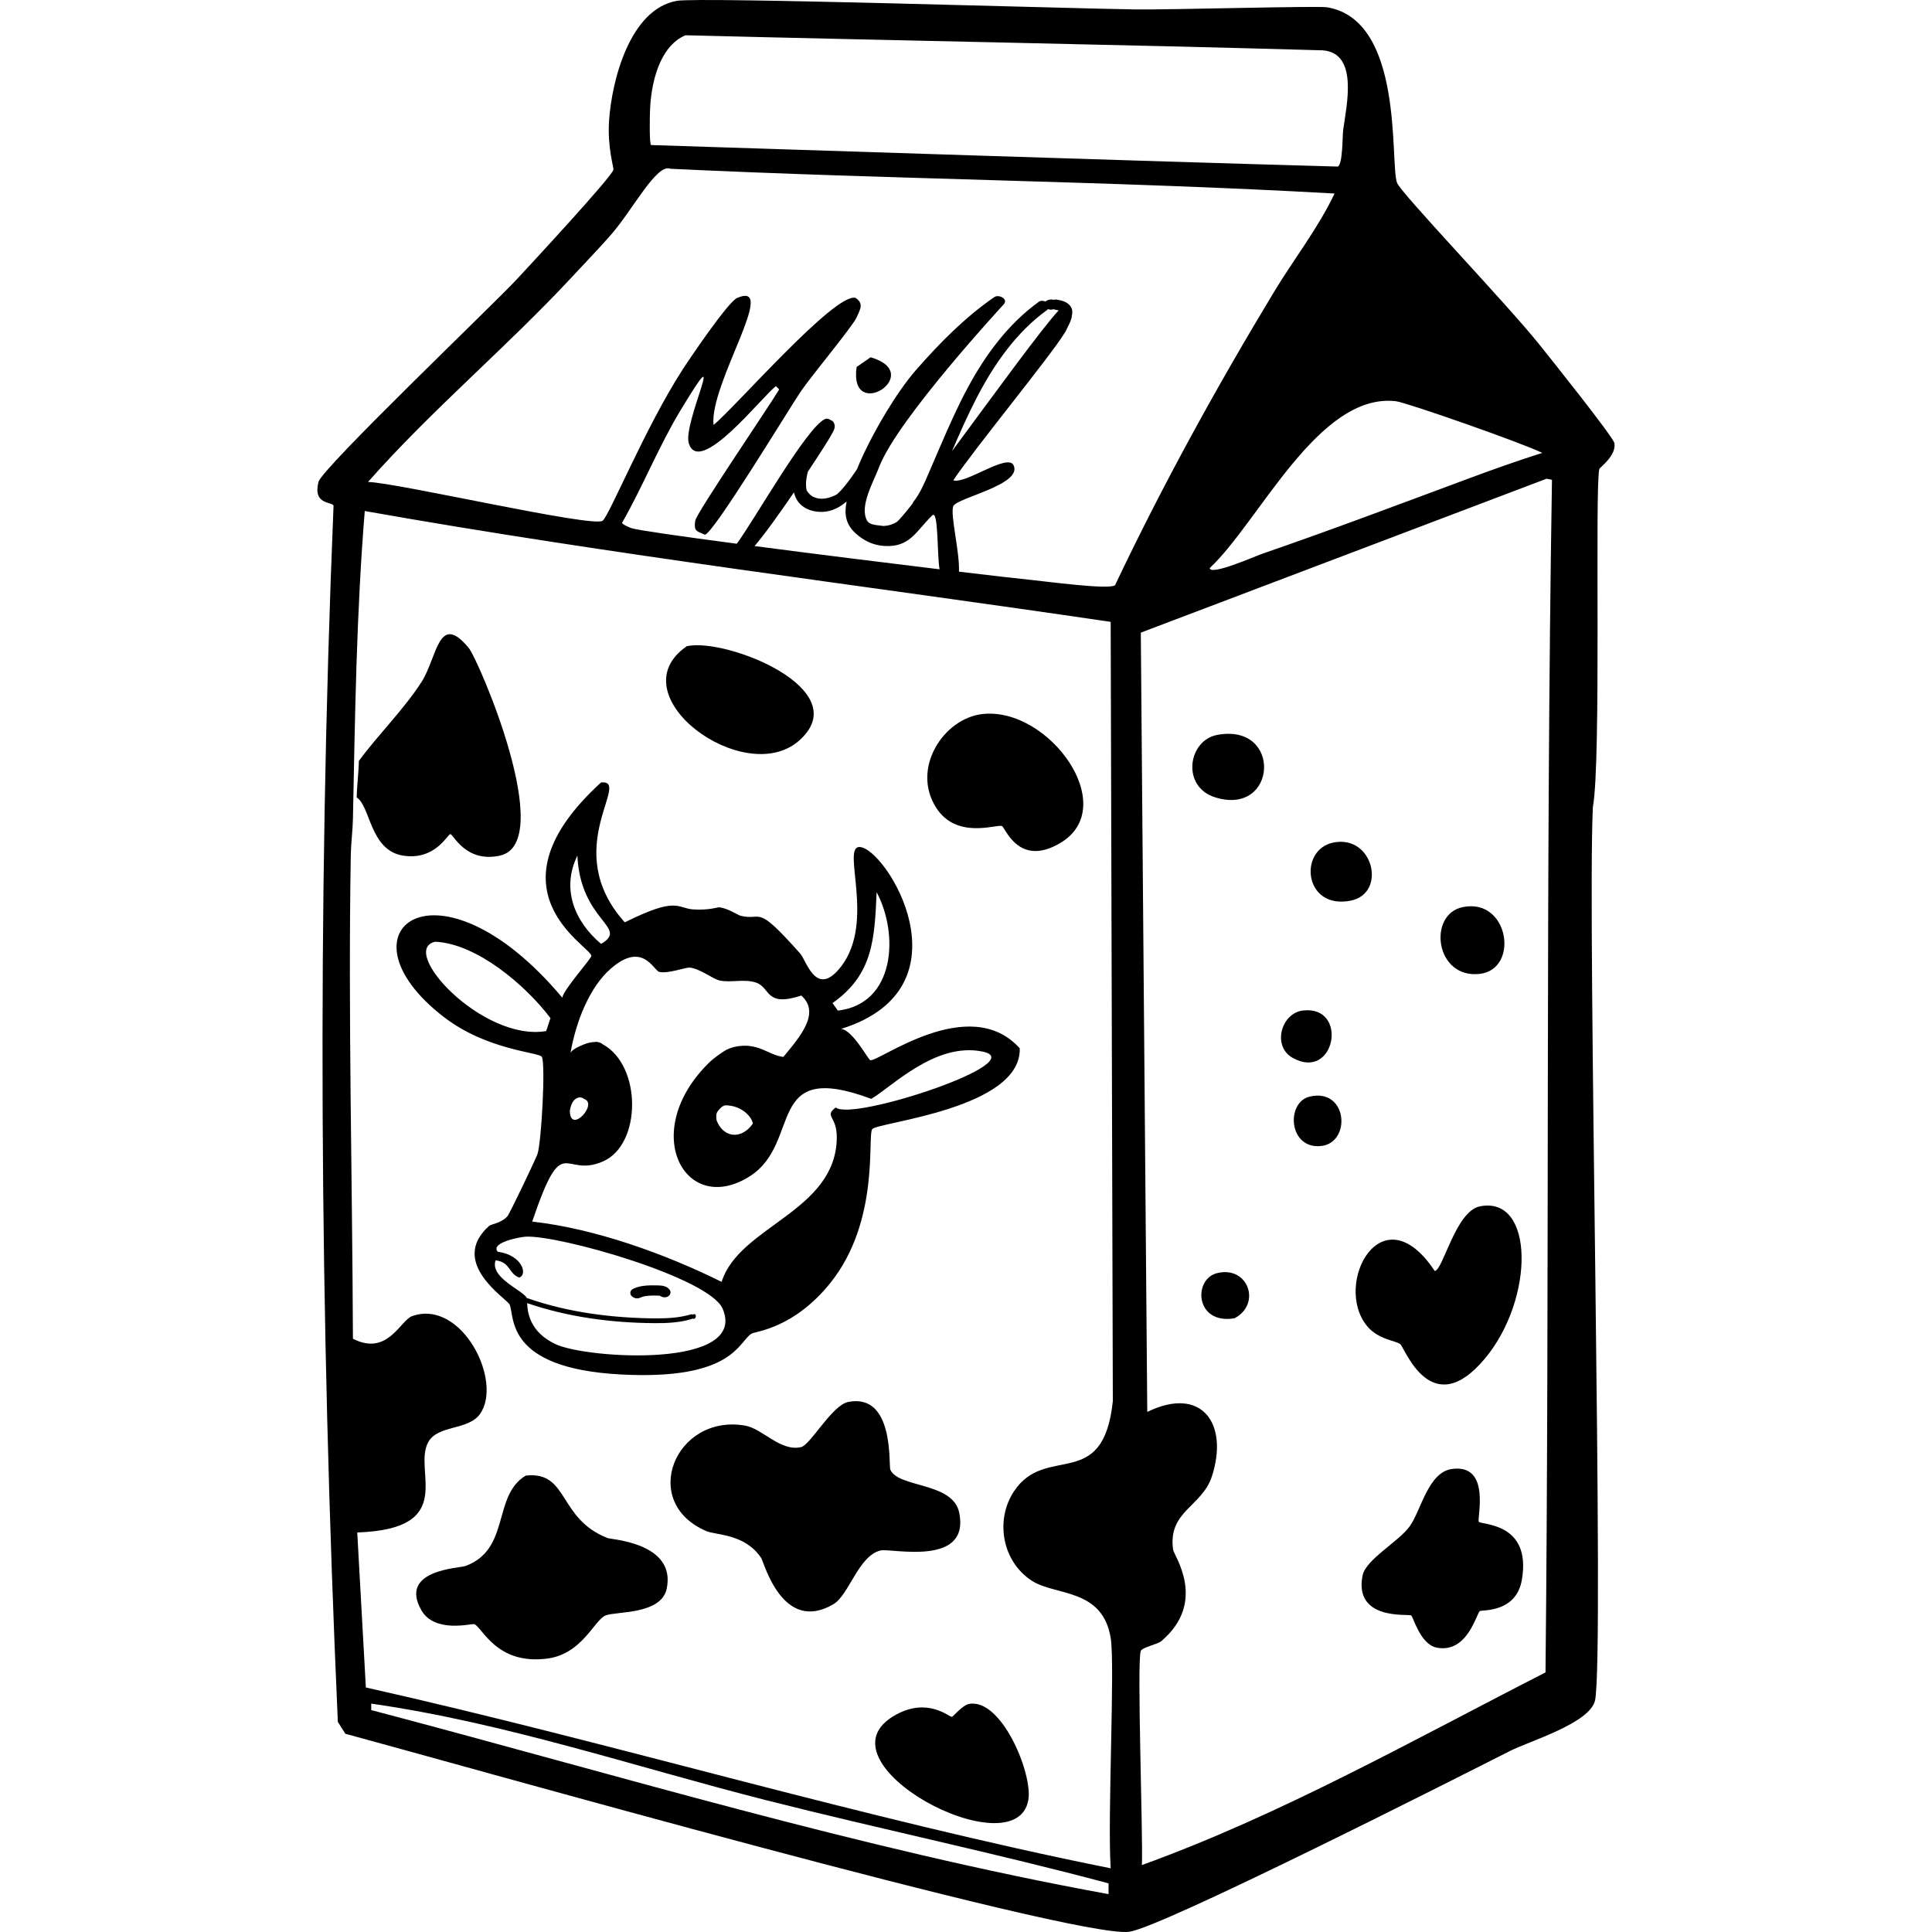
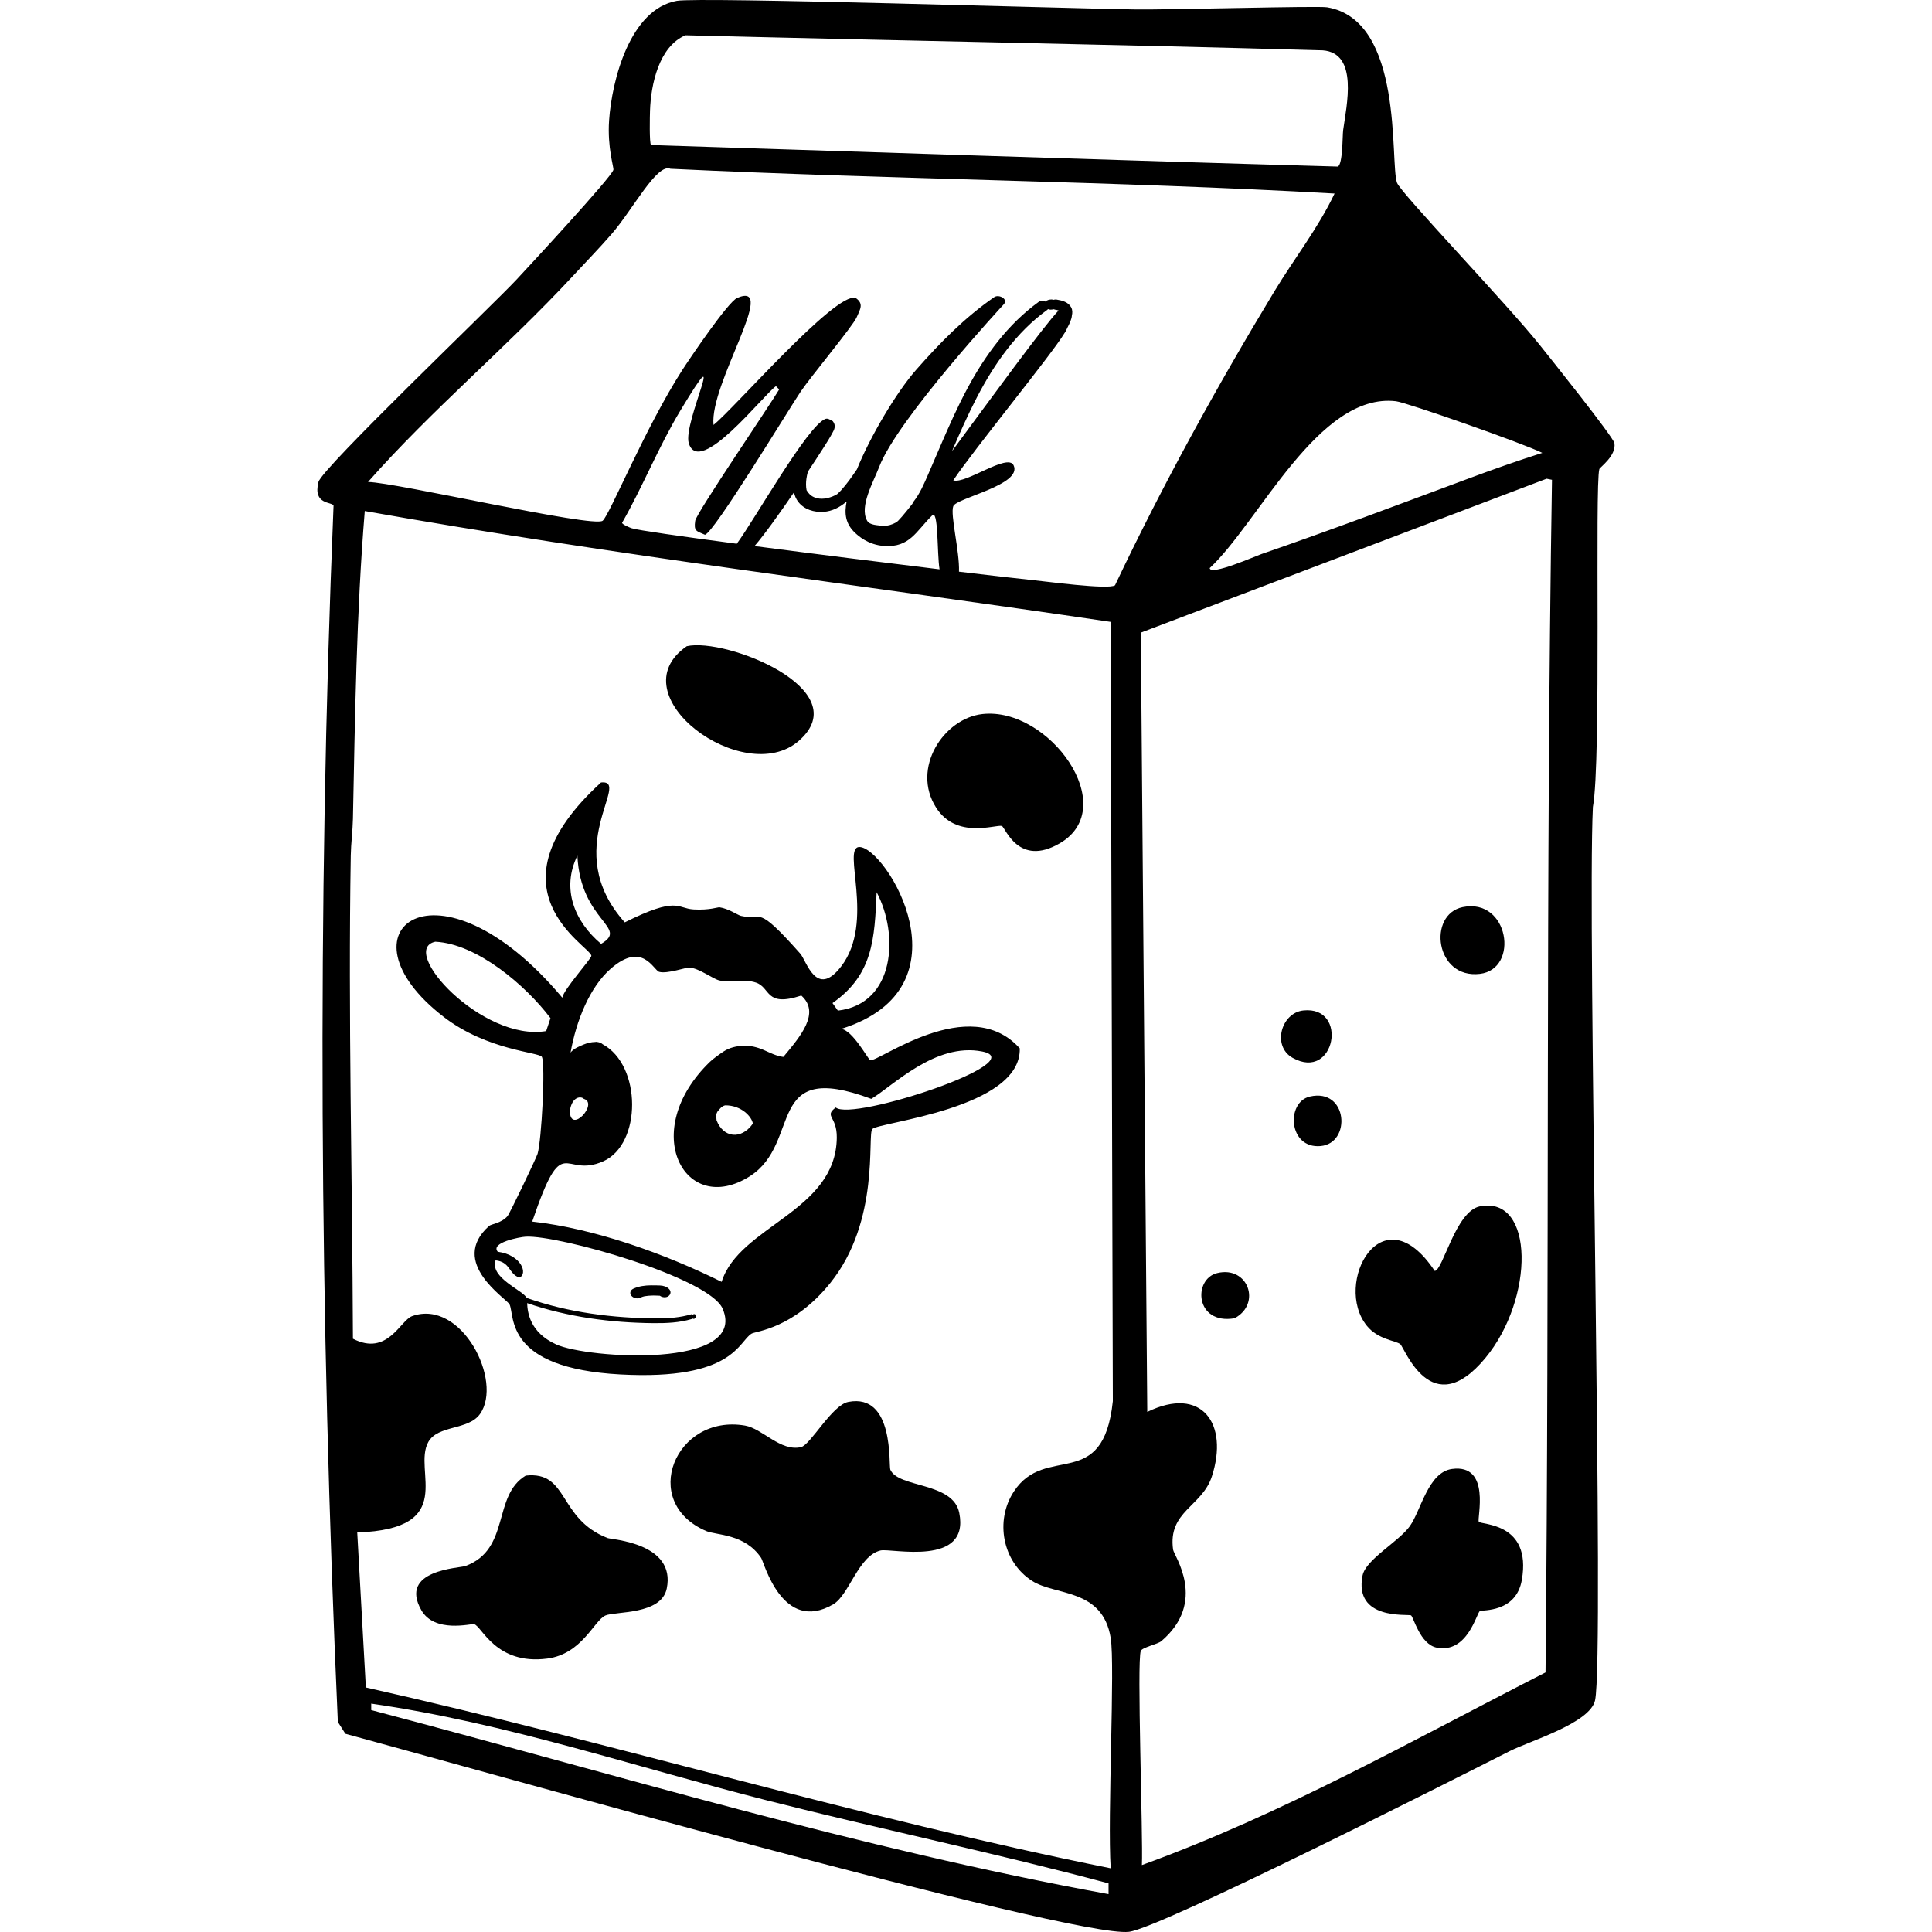
<svg xmlns="http://www.w3.org/2000/svg" id="Layer_2" viewBox="0 0 1200 1200">
  <defs>
    <style>.cls-1{fill:#000;}.cls-1,.cls-2{stroke-width:0px;}.cls-2{fill:none;}</style>
  </defs>
  <g id="Layer_1-2">
-     <path class="cls-1" d="M813.55,681.09c-14.89,3.46-13.37,32.52,6.69,30.75,19.28-1.7,16.97-36.25-6.69-30.75Z" />
+     <path class="cls-1" d="M813.55,681.09c-14.89,3.46-13.37,32.52,6.69,30.75,19.28-1.7,16.97-36.25-6.69-30.75" />
    <path class="cls-1" d="M809.54,627.61c-13.8,1.45-19.58,22.16-6.69,29.42,26.45,14.89,35.01-32.4,6.69-29.42Z" />
-     <path class="cls-1" d="M756.06,456.46c-18.24,3.39-22.43,32.2-1.34,38.78,38.71,12.08,41.93-46.32,1.34-38.78Z" />
    <path class="cls-1" d="M919.18,604.88c24.72-2.93,18.09-47.42-10.7-41.45-21.93,4.55-17.08,44.74,10.7,41.45Z" />
    <path class="cls-1" d="M756.06,790.73c-15.17,3.66-13.84,32.19,10.7,28.08,16.86-8.84,8.55-32.73-10.7-28.08Z" />
-     <path class="cls-1" d="M828.26,523.31c-22.03,4.37-18.43,41.92,10.7,36.1,22.5-4.5,14.18-41.03-10.7-36.1Z" />
    <path class="cls-1" d="M1002.75,275.28c-.62-3.81-40.89-54.13-46.8-61.51-20.44-25.51-86.02-93.98-88.25-100.28-4.48-12.69,4.56-101.02-43.46-108.97-5.87-.97-97.56,1.62-119,1.34-39.36-.52-270.77-7.82-284.8-5.35-29.19,5.15-40.41,49.41-42.12,74.21-1.17,17.02,3.02,29.25,2.67,30.75-1.01,4.43-52.71,60.19-60.17,68.19-15.44,16.55-120.87,117.16-123.01,125.69-3.64,14.45,8.51,12.13,9.36,14.71-10.35,251.71-8.58,503.8,2.67,755.46q2.34,3.68,4.68,7.35c67.44,18.16,451.9,127.17,486.7,123.01,19.79-2.37,203.17-95.38,236.67-112.32,12.31-6.22,49.71-17.27,52.82-31.42,5.95-27.1-4.93-482.58-1.34-554.89,5.33-28.83,1.09-199.84,4.01-209.92.32-1.1,10.62-8.25,9.36-16.05ZM867.04,249.21c6.62.77,78.88,26.09,90.92,32.09-15.49,4.9-30.91,10.39-46.13,16.04-42.68,15.87-85.3,31.97-128.36,46.8-3.67,1.26-31.78,13.69-32.09,8.69,30.6-28.49,67.53-109.22,115.66-103.62ZM403.73,68.7c.54-16.19,5.55-39.92,22.06-46.8,131.92,3.34,263.88,5.63,395.78,9.36,22.4,1.66,14.74,34.4,12.7,49.47-.5,3.67-.18,21.33-3.34,22.73-142.18-4-284.35-8.89-426.53-13.37-1.18-.84-.77-18.39-.67-21.39ZM688.53,1176.48c-154.91-28.19-305.88-74.29-457.95-114.32v-4.01c83.85,12.03,164.21,39.42,246.03,60.17,70.39,17.85,142.2,32.78,211.93,51.48v6.69ZM641.07,981.94c14.56,9.32,43.74,4.46,48.8,35.43,2.78,16.99-2.08,110.97,0,143.07-155.72-31.26-307.73-77.52-462.63-112.32q-2.67-48.14-5.35-96.27c63-2.18,34.24-38.3,44.12-56.16,5.93-10.71,24.8-7.19,32.09-17.38,14.57-20.37-11.39-71.75-42.12-60.84-7.43,2.64-15.21,25.11-36.77,14.04-.37-100.01-3.01-200.17-1.34-300.18.13-7.52,1.18-15.08,1.34-22.73,1.29-63.71,2.17-127.82,7.35-191.2,153.81,27.28,308.81,46.05,463.3,68.86l1.34,484.03c-6.02,57.15-41.7,25.89-61.51,56.16-11.79,18.02-7.13,43.65,11.37,55.49ZM531.27,331.09c1.5,1.39,7.75,7.4,18.05,8.02,15.73.96,19.57-8.98,29.42-18.72,4.28-5.28,3.16,23.24,4.83,33.22-34.46-4.17-78.02-9.62-114.92-14.44,6.2-7.18,15.65-20.4,24.48-33.34.48,2.05,1.27,4,2.56,5.72,3.69,4.92,9.97,6.76,15.91,6.35,5.3-.37,10-2.81,13.97-6.18.1-.06.19-.12.28-.17-1.46,7.26-.86,13.75,5.42,19.55ZM692.54,363.53c-4,2.91-43.86-2.54-52.15-3.34-6.82-.66-23.32-2.55-44.75-5.12.47-12.56-5.56-35.4-3.54-40.69,1.96-5.12,43.26-13.3,37.44-25.4-3.7-7.7-29.82,11.92-37.44,9.36,12.26-18.49,61.14-78.15,68.95-91.24.79-1.09,1.4-2.32,1.93-3.58,1.37-2.62,2.67-5.35,2.78-7.52.4-1.71.44-3.45-.44-5.1-1.78-3.32-5.69-4.3-9.1-4.84-.61-.1-1.29-.02-1.93.18-.38-.14-.78-.23-1.16-.23-1.3,0-2.86.32-3.71,1.31-1.33-.64-3-.74-4.28.19-18.99,13.75-33.02,32.83-44.05,53.31-6.23,11.57-11.56,23.58-16.76,35.64-2.6,6.03-5.17,12.08-7.8,18.11-2.6,5.95-5.14,12-9.2,17.12-.32.41-.51.81-.61,1.2-5.13,6.54-8.74,10.78-10.03,11.52-2.59,1.49-5.33,2.22-8.03,2.29-3.48-.63-8.4-.31-10.11-3.36-4.91-8.78,3.95-23.97,7.54-33.37,11.33-29.62,77.36-100.95,77.36-100.95,3.01-3.33-3.1-6.4-5.87-4.49-18.32,12.64-33.96,28.56-48.59,45.23-12.42,14.15-28.59,41.6-36.73,61.74-3.04,4.47-6.15,8.94-9.74,12.91-.78.86-1.64,1.7-2.53,2.5-.41.23-.81.49-1.23.7-4.02,1.98-8.98,3.08-13.24,1.16-2.09-.94-3.49-2.49-4.54-4.3-.46-2.26-.41-4.74-.12-6.99.2-1.53.52-3.03.93-4.51,7.57-11.41,13.4-20.6,14.11-22.04,1.52-3.09,4.15-5.71,1.34-9.36-1.48-.56-2.85-2.08-4.68-1.34-11.27,4.59-44.05,62.85-54.94,77.49-34.53-4.57-61.17-8.36-65.24-9.62-1.16-.36-5.74-2.3-6.02-3.34,12.89-22.55,22.71-47.29,36.1-69.53,31.59-52.45,1.47,7.35,5.35,20.06,6.54,21.44,46.54-30.25,54.15-35.43l2.01,2.01c-6.23,10.56-51.43,76.78-52.15,81.56-1,6.66.85,6.36,6.02,8.69,5.32-.69,52.11-77.98,59.5-88.92,6.42-9.5,32.33-40.56,34.76-46.13,2.22-5.08,4.57-8.45-.67-12.03-12.5-3.9-75.71,69-88.25,78.89-2.58-25.53,40.82-90.04,14.71-78.89-5.64,2.41-29.31,37.37-34.1,44.79-22.96,35.64-45.29,90.35-49.47,93.6-5.84,4.54-128.44-23.82-145.74-24.07,39.69-44.98,86.32-83.82,127.02-127.69,8.01-8.63,16.34-17.21,24.07-26.07,13.45-15.43,28.32-44.43,36.77-40.78,137.33,6.6,275.78,7.66,412.49,15.38-10.17,21.44-25.15,40.52-37.44,60.84-35.83,59.27-69.23,119.91-98.95,182.51ZM591.29,280.26c4.87-11.33,9.84-22.63,15.54-33.58,10.75-20.65,24.43-40.31,43.48-54.1.27-.19.49-.4.68-.6.48.22.99.36,1.48.36.62,0,1.31-.08,1.95-.26.38.14.77.25,1.14.31.26.04.52.08.78.13.11.02.18.03.25.04.02,0,.03.01.06.02.25.08.5.15.75.23.09.03.11.03.12.03,0,0,0,0,0,0-10,10.58-41.1,53.44-66.24,87.43ZM959.96,1038.76c-82.43,42.1-163.44,88.04-250.71,119.67.8-17.36-3.23-126.9-.67-133.04.91-2.18,10.5-4.15,12.7-6.02,28.85-24.46,7.87-53.15,7.35-56.83-3.34-23.94,17.94-26.67,24.07-45.46,10.7-32.84-6.28-56.61-40.11-40.11q-2.01-242.01-4.01-484.03l252.04-95.6,3.34.67c-4.01,246.89-1.49,493.82-4.01,740.75Z" />
    <path class="cls-1" d="M869.71,834.86c2.77,2.14,19.19,49.21,52.82,8.69,30.59-36.86,30.66-101.01-3.34-94.27-15.16,3.01-23,40.1-28.08,40.11-32.82-49.43-63.24,7.99-42.12,34.1,6.92,8.55,17.81,9.12,20.72,11.37Z" />
    <path class="cls-1" d="M918.51,945.17c-1.29-1.78,7.9-36.15-16.71-32.76-14.72,2.03-19.2,25.73-26.07,35.43-6.87,9.7-27.44,20.72-29.42,30.75-5.5,27.87,27.95,23.81,30.08,24.74,1.47.64,5.55,18.04,16.05,20.06,19.16,3.68,24.71-21.62,26.74-22.73,1.54-.85,22.54,1.13,26.07-19.39,6.18-35.86-25.22-33.99-26.74-36.1Z" />
-     <path class="cls-1" d="M279.74,518.07c1.77.02,9.49,18.03,30.75,13.37,35.67-7.81-13.22-121.58-19.39-129.03-18.93-22.85-19.42,5.95-29.42,21.39-11.04,17.06-26.67,32.4-38.78,48.8-.15,7.65-1.21,15.21-1.34,22.73,8.48,5.13,8.15,32.85,28.75,36.1,20.12,3.18,27.73-13.39,29.42-13.37Z" />
    <path class="cls-1" d="M595.8,939.61c-3.87-19.19-37.67-15.3-42.79-26.74-1.18-2.63,2.73-47.65-26.07-42.12-10.19,1.96-23.49,26.72-29.42,28.08-12.79,2.94-23.9-11.51-34.76-13.37-43.26-7.43-66.01,47.57-24.07,65.52,6.14,2.63,23.97,1.56,34.1,16.71,1.75,2.63,13.19,47.24,44.79,28.75,9.86-5.77,15.61-30.26,29.42-33.43,6.5-1.49,55.62,10.44,48.8-23.4Z" />
    <path class="cls-1" d="M377.35,955.3c-31.03-12.13-23.87-41.72-50.81-38.78-20.89,12.57-9.27,45.76-37.44,56.16-3.68,1.36-41.66,2.31-27.41,27.41,8.22,14.49,31.02,8.27,32.76,8.69,4.82,1.18,13.4,25.57,45.46,21.39,21.59-2.81,29.07-23.65,36.1-26.74,6.18-2.71,34.71-.29,38.11-16.71,5.88-28.43-34.2-30.42-36.77-31.42Z" />
    <path class="cls-1" d="M622.25,513.03c2.09.62,10.14,25.89,36.1,10.7,38.29-22.41-6.82-84.83-48.14-80.23-24.01,2.68-44.43,33.62-28.75,58.16,12.68,19.84,37.12,10.28,40.78,11.37Z" />
-     <path class="cls-1" d="M601.97,1058.34c-4.18.73-10.03,7.97-10.7,8.02-1.84.16-14.79-12.27-34.76-1.34-53.28,29.14,74.91,97,82.23,52.81,2.69-16.24-16.61-63.05-36.77-59.5Z" />
    <path class="cls-1" d="M496.11,460.2c36.66-31.86-45.34-64.33-69.53-58.83-43.8,30.24,35.5,88.41,69.53,58.83Z" />
    <path class="cls-1" d="M540.48,658.46c-1.28-.43-10.89-18.68-18.05-19.39,82.12-25.66,27.67-112.96,11.37-112.98-11.26-.02,10.02,46.46-11.37,74.21-15.45,20.05-21.46-3.58-25.4-8.02-27.96-31.49-23.09-20.24-36.77-23.4-2.05-.47-7.66-4.53-13.37-5.35-.96-.14-6.29,1.92-16.05,1.34-10.53-.62-9.72-8.47-42.79,8.02-40.87-45.56,4.78-88.74-14.71-86.91-73.05,66.62-7.16,101.31-6.02,107.64.28,1.56-17.47,21.1-18.05,26.07-77.73-92.64-143-41.41-73.54,12.03,27,20.78,59.33,21.79,60.84,24.74,2.33,4.55-.2,51.83-2.67,60.17-.71,2.41-17.29,37.17-18.72,38.78-3.93,4.43-10.01,4.81-11.37,6.02-25.52,22.73,11.05,45.25,12.7,48.8,3.37,7.24-3.37,39.57,68.86,43.46,70.68,3.8,73.34-20.76,81.56-25.4,2.57-1.46,26.02-3.1,48.8-31.42,31.07-38.63,22.83-91.73,26.07-95.6,3.58-4.28,92.66-12.61,91.59-50.14-31.36-34.91-88.12,8.96-92.93,7.35ZM544.49,554.17c13.88,25.95,11.65,69.36-24.07,73.54q-1.67-2.34-3.34-4.68c25.3-17.74,26.11-39.99,27.41-68.86ZM358.63,531.44c1.83,40.98,32.46,44.5,14.71,54.82-16.54-13.93-24.8-34.29-14.71-54.82ZM270.38,584.92c25.85,1.27,56.1,27.02,71.53,47.47q-1.34,4.01-2.67,8.02c-39.63,6.75-92.17-50.48-68.86-55.49ZM345.26,834.96c-16.1-7.4-17.61-19.7-17.85-25.57,25.22,8.64,51.97,12.21,78.58,12.44,7.93.07,15.96-.26,23.6-2.55.23-.07.41-.21.56-.38.07.08.16.14.26.19.02.01.05.02.07.03.11.04.22.07.35.07h0c.39,0,.71-.19.94-.46.69-.84.59-2.51-.57-2.51-.01,0-.02,0-.04,0-.08,0-.16.01-.23.03-.06.01-.11.04-.17.06-.02.01-.05.02-.07.03-.07.03-.13.08-.19.12,0,0-.01,0-.02.01-.06.05-.12.11-.18.17,0,0,0,0,0,0-.21-.28-.54-.43-.99-.3-6.76,2.02-13.82,2.52-20.84,2.53-6.96.01-13.92-.26-20.86-.75-13.7-.97-27.35-2.92-40.72-6.13-6.67-1.6-13.24-3.55-19.72-5.81-2.27-4.71-23.08-12.55-19.36-23.35,9.27,1.02,8.02,8.35,14.71,10.7,5.46-1.93,1.69-14.07-13.37-16.05-4.79-5.69,13.82-9.17,17.38-9.36,20.65-1.11,114.15,25.48,122.34,44.79,15.86,37.35-84.02,31.08-103.62,22.06ZM519.08,687.88c-7.44,5.68.81,5.14.67,18.72-.48,46.06-60.66,54.82-71.53,89.59-35.02-17.35-78.69-33.12-117.66-37.44,19.59-57.66,18.91-26.26,44.12-37.44,24.01-10.64,23.93-59.67-.4-72.73-.88-.95-3.58-1.73-4.58-1.39-2.5.05-4.96.64-7.28,1.62-2.54,1.07-5.48,2.24-7.44,4.25-.23.23-.42.48-.6.73,3.52-19.85,11.94-40.78,25-52.16,19.81-17.25,26.46,1.02,30.08,2.01,4.98,1.36,16.62-2.82,18.72-2.67,6.24.44,14.61,7.1,18.72,8.02,7.01,1.57,15.4-1.19,22.73,1.34,9.17,3.16,5.51,15.43,28.08,8.02,12,10.78-.49,25.28-11.16,38.12-4.37-.51-8.25-2.61-12.24-4.33-3.99-1.72-8.12-2.77-12.5-2.61-4.35.16-8.64,1.14-12.28,3.5-2.25,1.47-6.65,4.61-8.58,6.48-44.63,43.12-15.63,96.67,24.67,71.15,33.03-20.91,8.6-73.11,75.55-48.14,13.17-7.78,39.75-35.18,68.86-29.42,32,6.34-80.8,43.62-90.92,34.76ZM353.95,689.88c1.38-9.09,7.06-9.09,8.69-7.35,9.36,2.81-8.65,22.49-8.69,7.35ZM467.6,697.91c-7.29,10.35-18.49,8.65-22.53-2.08,0-1.52-.96-4.05,1.33-6.32.24-.24,1.94-2.65,4.11-2.97,10.19-.03,16.58,7.3,17.1,11.37Z" />
    <path class="cls-1" d="M409.94,798.44c-1.92-.08-3.84-.11-5.76-.09-3.53.04-7.16.51-10.42,1.92-.83.36-1.63.83-2.03,1.7-.35.75-.31,1.77.15,2.48,1.04,1.61,3.53,2.49,5.35,1.71.65-.28,1.3-.52,1.98-.73.35-.1.71-.22,1.07-.29.08-.01.18-.03.27-.04,1.39-.24,2.8-.36,4.21-.4.3,0,.61-.01.91-.02.02,0,.02,0,.04,0,.14,0,.27,0,.41,0,.71,0,1.42.03,2.13.05.54.02,1.08.06,1.63.08,1.41,1.11,3.78,1.32,5.23.3,1.62-1.14,1.82-3.02.47-4.47-1.43-1.53-3.6-2.11-5.63-2.2Z" />
-     <path class="cls-1" d="M540.75,221.91q-4.35,3.01-8.69,6.02c-4.99,35.29,43.53,4.19,8.69-6.02Z" />
    <rect class="cls-2" y="0" width="1200" height="1200" />
  </g>
</svg>